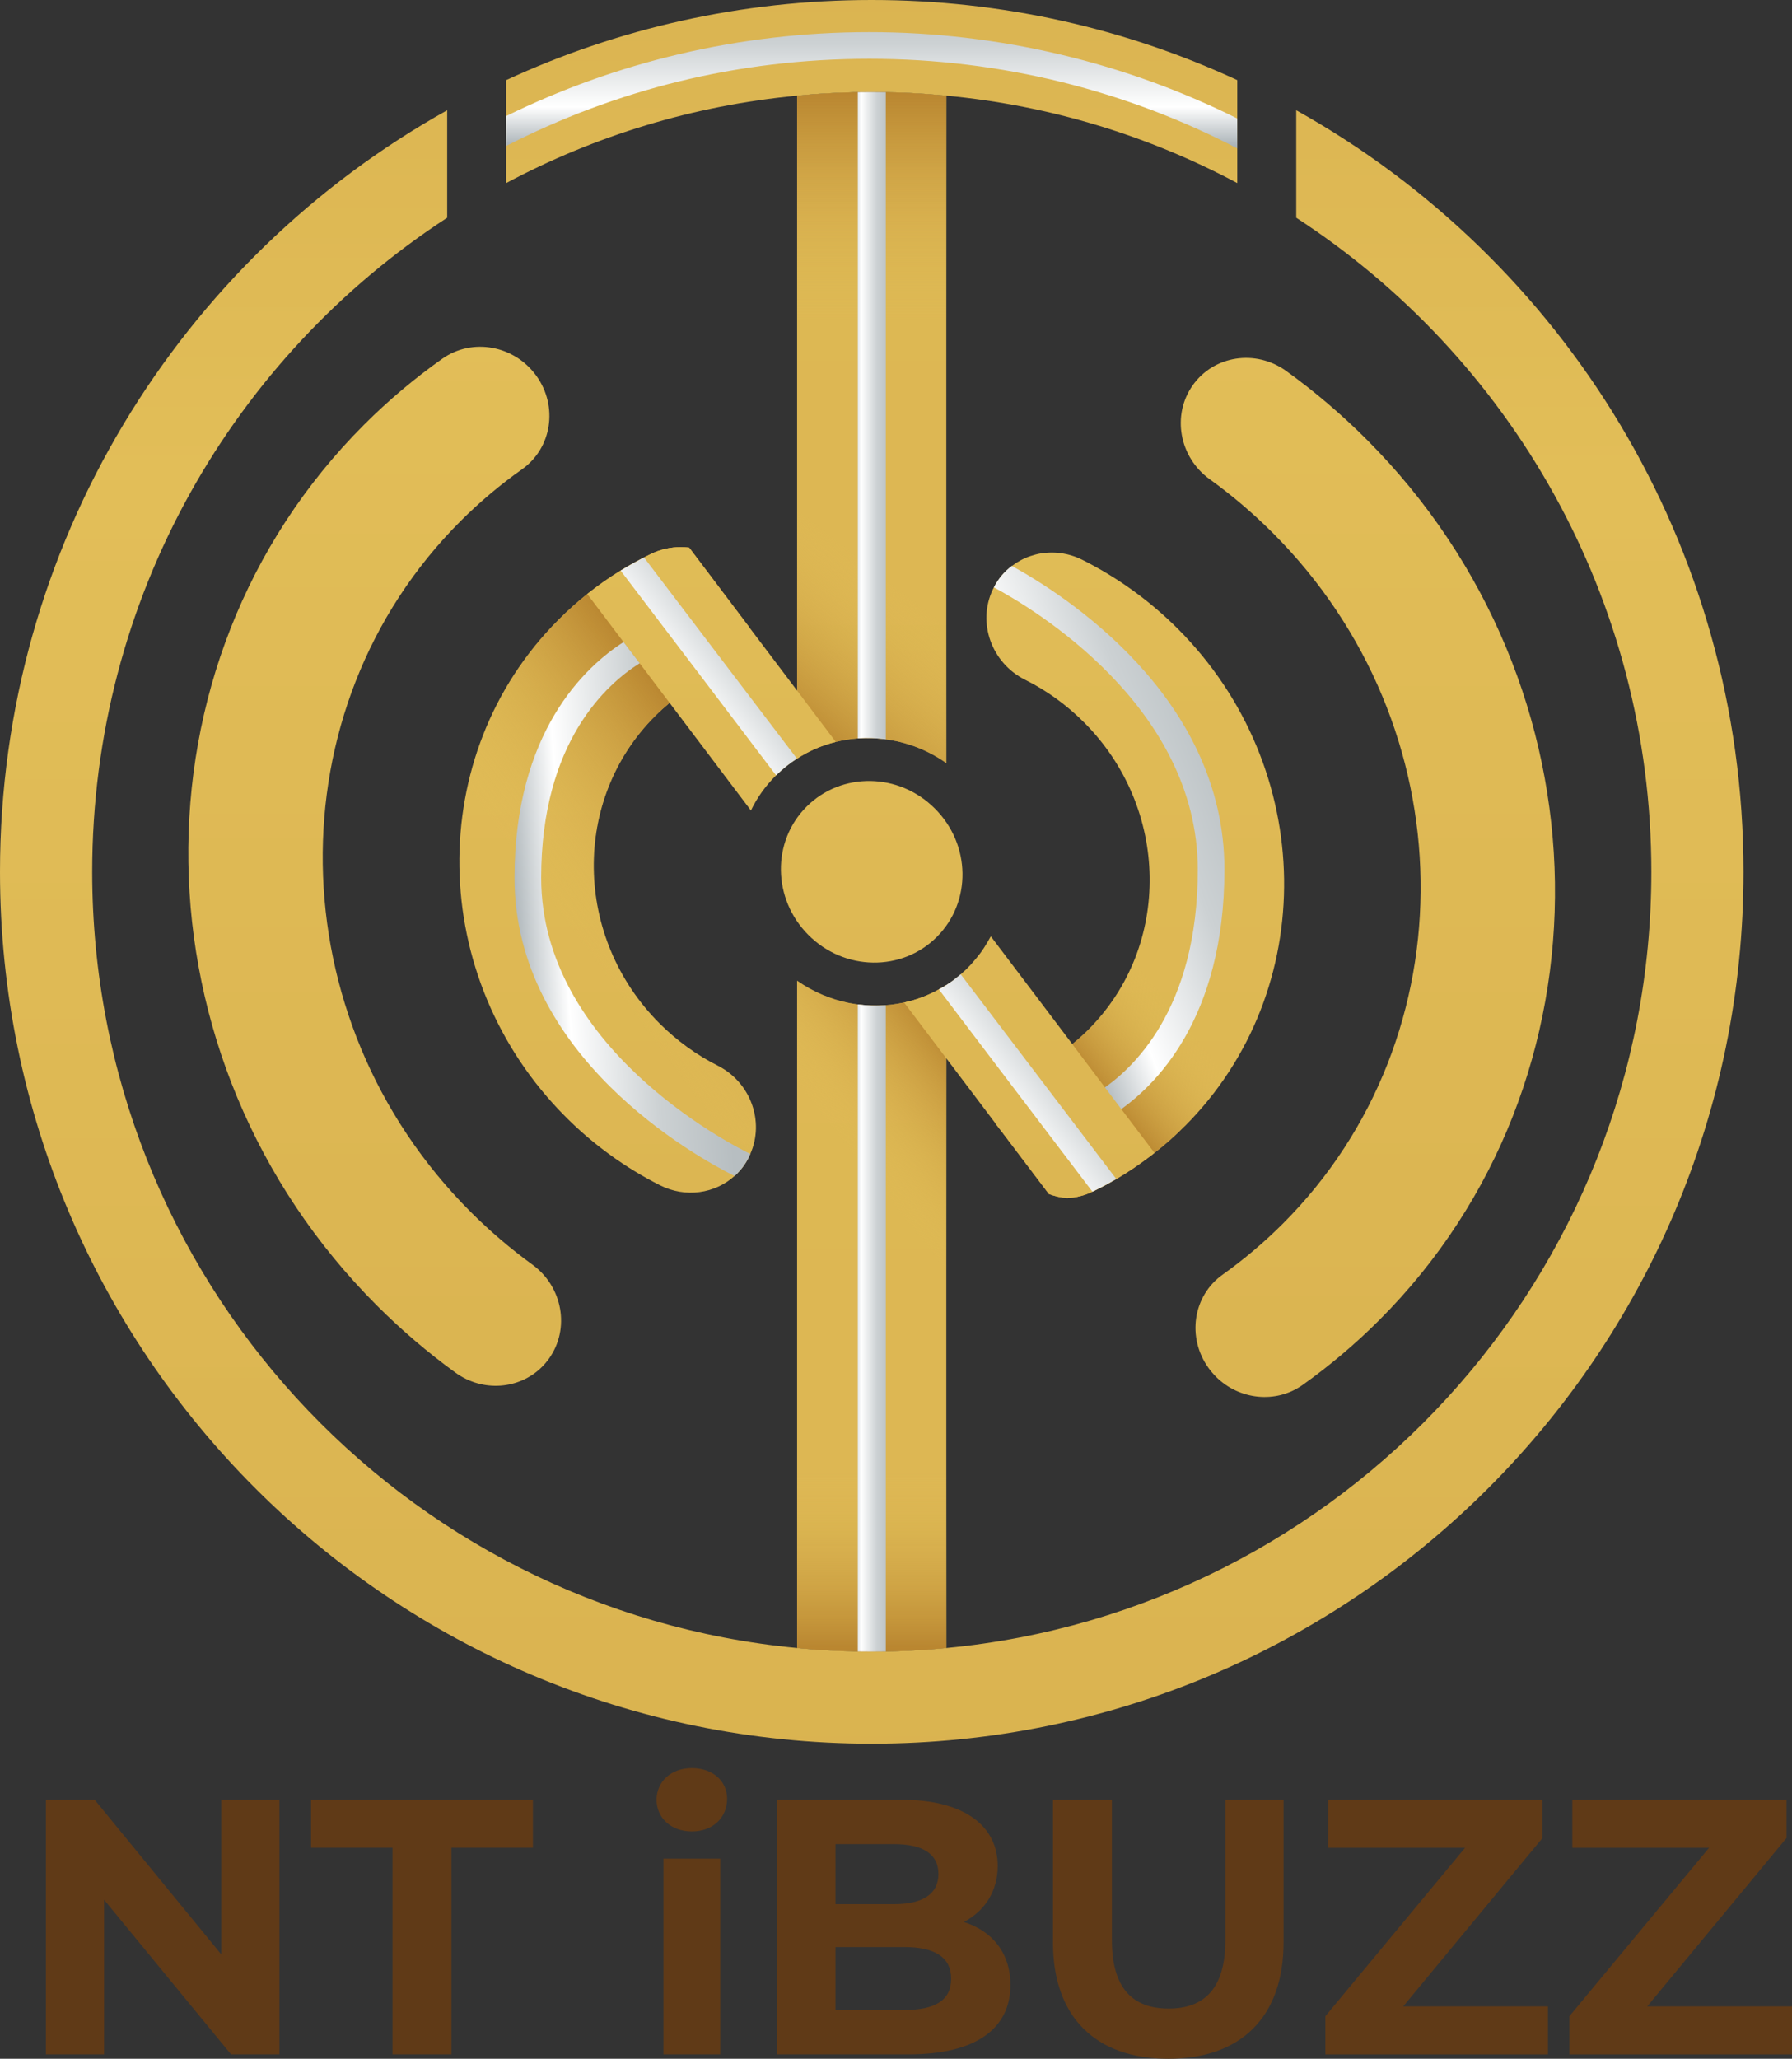
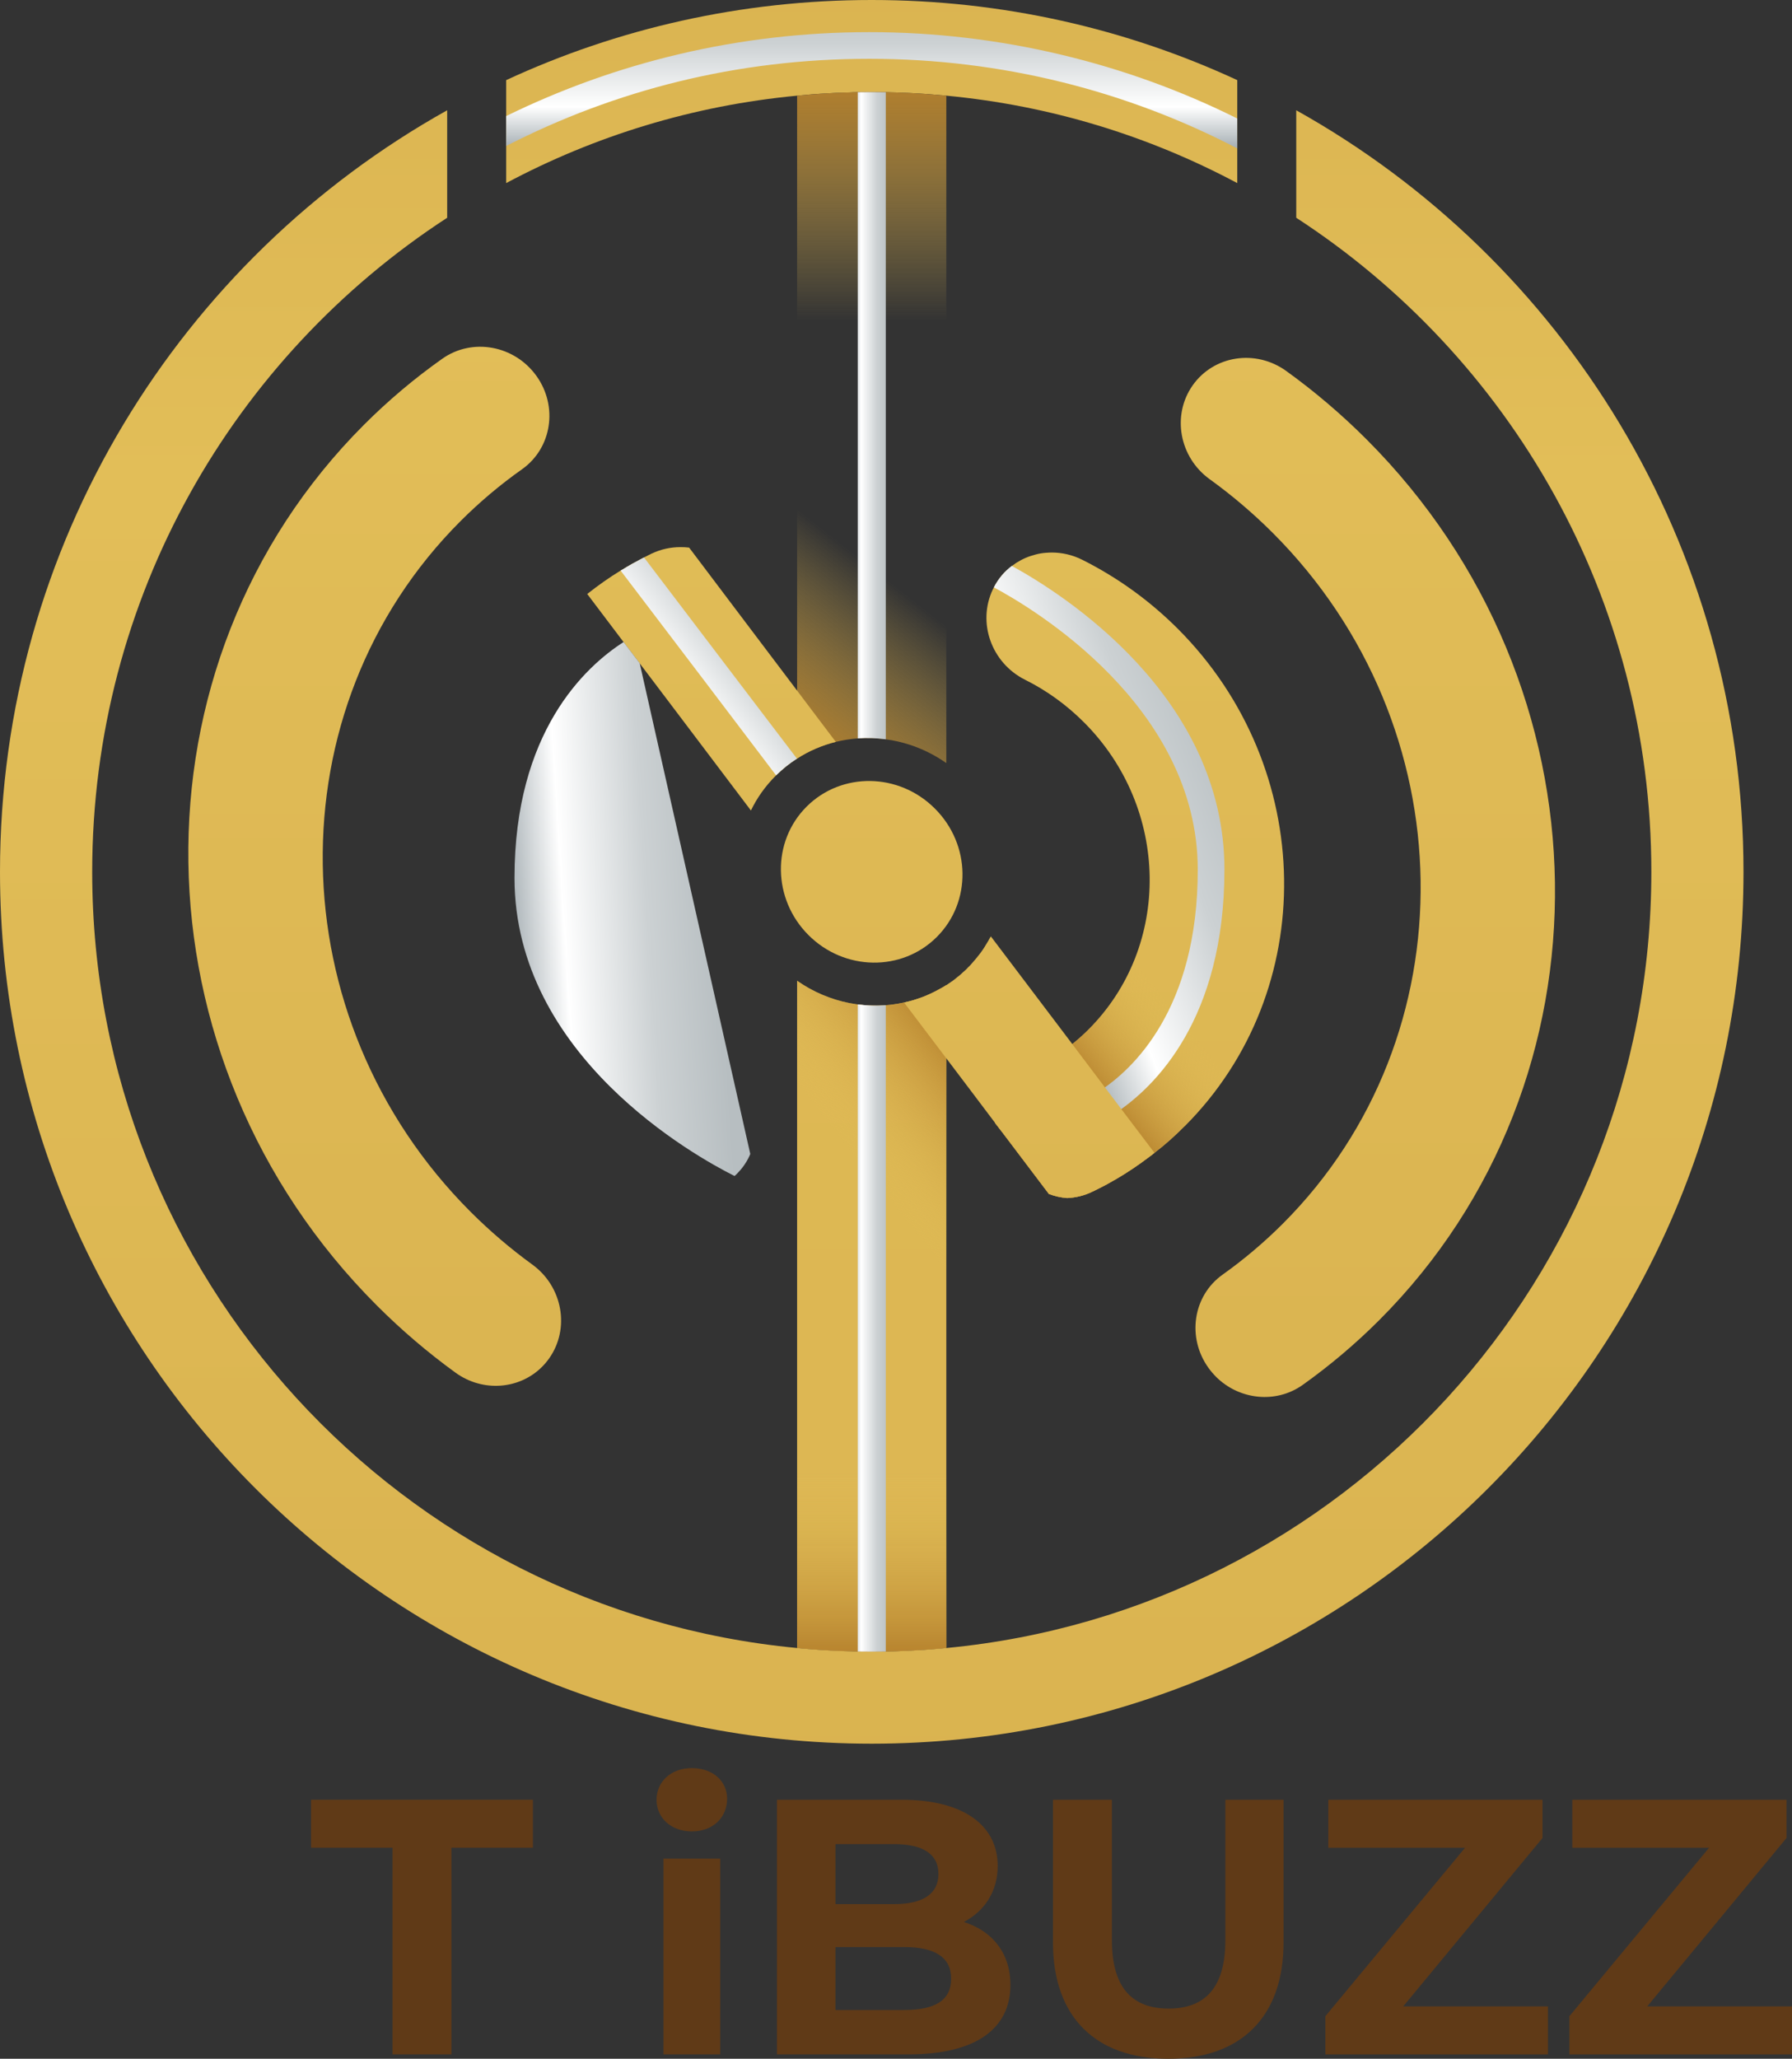
<svg xmlns="http://www.w3.org/2000/svg" xmlns:xlink="http://www.w3.org/1999/xlink" id="Layer_2" data-name="Layer 2" viewBox="0 0 684.94 786.76">
  <rect x="0" y="0" width="684.94" height="786.76" fill="#333333" stroke="none" />
  <defs>
    <style>
      .cls-1 {
        fill: url(#linear-gradient);
      }

      .cls-2 {
        fill: #603a17;
      }

      .cls-3 {
        fill: url(#linear-gradient-8);
      }

      .cls-4 {
        fill: url(#linear-gradient-9);
      }

      .cls-5 {
        fill: url(#linear-gradient-3);
      }

      .cls-6 {
        fill: url(#linear-gradient-4);
      }

      .cls-7 {
        fill: url(#linear-gradient-2);
      }

      .cls-8 {
        fill: url(#linear-gradient-6);
      }

      .cls-9 {
        fill: url(#linear-gradient-7);
      }

      .cls-10 {
        fill: url(#linear-gradient-5);
      }

      .cls-11 {
        fill: url(#linear-gradient-14);
      }

      .cls-12 {
        fill: url(#linear-gradient-18);
      }

      .cls-13 {
        fill: url(#linear-gradient-22);
      }

      .cls-14 {
        fill: url(#linear-gradient-20);
      }

      .cls-15 {
        fill: url(#linear-gradient-21);
      }

      .cls-16 {
        fill: url(#linear-gradient-23);
      }

      .cls-17 {
        fill: url(#linear-gradient-15);
      }

      .cls-18 {
        fill: url(#linear-gradient-19);
      }

      .cls-19 {
        fill: url(#linear-gradient-16);
      }

      .cls-20 {
        fill: url(#linear-gradient-17);
      }

      .cls-21 {
        fill: url(#linear-gradient-13);
      }

      .cls-22 {
        fill: url(#linear-gradient-12);
      }

      .cls-23 {
        fill: url(#linear-gradient-10);
      }

      .cls-24 {
        fill: url(#linear-gradient-11);
      }

      .cls-25 {
        fill: url(#linear-gradient-24);
      }
    </style>
    <linearGradient id="linear-gradient" x1="333.2" y1="3566.89" x2="333.2" y2="-1005.15" gradientUnits="userSpaceOnUse">
      <stop offset="0" stop-color="#b47f2b" />
      <stop offset=".15" stop-color="#b47f2b" />
      <stop offset=".43" stop-color="#cb9f41" />
      <stop offset=".74" stop-color="#e2be58" />
      <stop offset="1" stop-color="#b47f2b" />
    </linearGradient>
    <linearGradient id="linear-gradient-2" x1="333.18" y1="7960.97" x2="333.18" y2="-3125.9" xlink:href="#linear-gradient" />
    <linearGradient id="linear-gradient-3" x1="333.18" y1="562.98" x2="333.18" y2="634.35" gradientUnits="userSpaceOnUse">
      <stop offset="0" stop-color="#e2be58" stop-opacity="0" />
      <stop offset="1" stop-color="#b47f2b" />
    </linearGradient>
    <linearGradient id="linear-gradient-4" x1="358.62" y1="482.07" x2="406.08" y2="444.33" xlink:href="#linear-gradient-3" />
    <linearGradient id="linear-gradient-5" x1="324.85" y1="507.5" x2="340.29" y2="507.5" gradientUnits="userSpaceOnUse">
      <stop offset="0" stop-color="#9ca6ab" />
      <stop offset=".28" stop-color="#fff" />
      <stop offset=".67" stop-color="#ccd1d3" />
      <stop offset="1" stop-color="#b7bec1" />
    </linearGradient>
    <linearGradient id="linear-gradient-6" x1="433.91" y1="3318.3" x2="433.91" y2="-1008.36" xlink:href="#linear-gradient" />
    <linearGradient id="linear-gradient-7" x1="406.94" y1="334.11" x2="371.78" y2="362.42" xlink:href="#linear-gradient-3" />
    <linearGradient id="linear-gradient-8" x1="381.94" y1="330.19" x2="476.29" y2="294.17" xlink:href="#linear-gradient-5" />
    <linearGradient id="linear-gradient-9" x1="333.18" y1="3318.53" x2="333.18" y2="-1008.45" xlink:href="#linear-gradient" />
    <linearGradient id="linear-gradient-10" x1="304.65" y1="295.68" x2="304.65" y2="287.38" xlink:href="#linear-gradient" />
    <linearGradient id="linear-gradient-11" x1="522.84" y1="3318.36" x2="522.84" y2="-1008.61" xlink:href="#linear-gradient" />
    <linearGradient id="linear-gradient-12" x1="143.23" y1="3318.36" x2="143.23" y2="-1008.63" xlink:href="#linear-gradient" />
    <linearGradient id="linear-gradient-13" x1="393.42" y1="3317.03" x2="393.42" y2="-1007.73" xlink:href="#linear-gradient" />
    <linearGradient id="linear-gradient-14" x1="333.18" y1="58.26" x2="333.18" y2="-4.1" xlink:href="#linear-gradient-5" />
    <linearGradient id="linear-gradient-15" x1="333.18" y1="7622.67" x2="333.18" y2="-3466.11" xlink:href="#linear-gradient" />
    <linearGradient id="linear-gradient-16" y1="122.58" y2="29.9" xlink:href="#linear-gradient-3" />
    <linearGradient id="linear-gradient-17" x1="307.56" y1="196.69" x2="263.54" y2="252.73" xlink:href="#linear-gradient-3" />
    <linearGradient id="linear-gradient-18" x1="232.24" y1="3318.34" x2="232.24" y2="-1008.34" xlink:href="#linear-gradient" />
    <linearGradient id="linear-gradient-19" x1="222.41" y1="360.55" x2="293.17" y2="308.23" xlink:href="#linear-gradient-3" />
    <linearGradient id="linear-gradient-20" x1="271.97" y1="3245.85" x2="271.97" y2="-979.97" xlink:href="#linear-gradient" />
    <linearGradient id="linear-gradient-21" x1="192.5" y1="351.59" x2="274.41" y2="346.45" xlink:href="#linear-gradient-5" />
    <linearGradient id="linear-gradient-22" x1="248.06" y1="271.51" x2="296.12" y2="235.04" xlink:href="#linear-gradient-5" />
    <linearGradient id="linear-gradient-23" x1="369.74" y1="431.81" x2="417.76" y2="395.37" xlink:href="#linear-gradient-5" />
    <linearGradient id="linear-gradient-24" y1="158.86" y2="158.86" xlink:href="#linear-gradient-5" />
  </defs>
  <g id="Layer_1-2" data-name="Layer 1">
    <g>
      <path class="cls-1" d="m495.45,42.14v41.08c81.71,53.13,135.73,145.21,135.73,249.96,0,154.96-118.27,282.27-269.46,296.62-1.86.18-3.72.35-5.63.49-2.08.18-4.17.31-6.29.4-1.06.09-2.17.13-3.23.18-2.04.09-4.08.18-6.2.22-.62,0-1.2.04-1.77.04-1.82.04-3.59.04-5.41.04s-3.54,0-5.32-.04c-.97,0-1.95-.04-2.88-.09-1.86-.04-3.72-.09-5.54-.22-1.64-.04-3.28-.13-4.87-.22-1.46-.09-2.88-.22-4.3-.31-1.86-.13-3.72-.31-5.58-.49-151.19-14.31-269.46-141.66-269.46-296.62,0-104.75,54.02-196.83,135.68-249.96v-41.08C68.95,99.08,0,208.09,0,333.18c0,184.03,149.2,333.18,333.18,333.18s333.22-149.15,333.22-333.18c0-125.09-68.95-234.1-170.95-291.04Zm-179.02-6.47c1.11-.09,2.22-.13,3.28-.18.62-.04,1.24-.04,1.82-.04.84-.04,1.68-.09,2.48-.09,1.29-.09,2.57-.13,3.86-.13,1.77-.04,3.54-.04,5.32-.04,1.28,0,2.57,0,3.86.04h1.55c3.06.04,6.11.18,9.17.31,4.7.22,9.35.58,13.96,1.02,39.88,3.77,77.46,15.42,111.18,33.41V30.62C430.4,10.94,383.07,0,333.18,0s-97.22,10.94-139.71,30.62v39.35c33.72-17.99,71.34-29.64,111.22-33.41,3.9-.4,7.84-.71,11.74-.89Z" />
      <path class="cls-7" d="m361.7,376.47v253.33c-9.39.93-18.92,1.37-28.54,1.37s-19.1-.44-28.49-1.37v-255.01c12.19,8.55,27.16,11.39,40.9,8.33,4.61-.97,9.08-2.66,13.29-5.01.97-.49,1.91-1.06,2.84-1.64Z" />
      <path class="cls-5" d="m361.7,376.47v253.33c-9.39.93-18.92,1.37-28.54,1.37s-19.1-.44-28.49-1.37v-255.01c12.19,8.55,27.16,11.39,40.9,8.33,4.61-.97,9.08-2.66,13.29-5.01.97-.49,1.91-1.06,2.84-1.64Z" />
      <path class="cls-6" d="m361.7,376.47v253.33c-9.39.93-18.92,1.37-28.54,1.37s-19.1-.44-28.49-1.37v-255.01c12.19,8.55,27.16,11.39,40.9,8.33,4.61-.97,9.08-2.66,13.29-5.01.97-.49,1.91-1.06,2.84-1.64Z" />
      <path class="cls-10" d="m338.57,384.14v246.99c-1.82.04-3.59.04-5.41.04s-3.55,0-5.32-.04v-247.3c3.59.49,7.18.58,10.72.31Z" />
      <path class="cls-8" d="m452.85,430.31c-3.68,3.72-7.49,7.13-11.57,10.24-.62.53-1.29,1.02-1.95,1.51-4.08,3.1-8.29,5.94-12.67,8.51-.4.22-.8.44-1.2.66-.97.58-1.99,1.15-2.97,1.68-1.59.84-3.19,1.64-4.83,2.44-.05,0-.09.04-.13.04-3.01,1.51-6.25,2.26-9.44,2.44h-.31c-2.3-.18-4.7-.71-6.87-1.55l-17.59-23.26-3.01-3.9v-.04c.53-5.36,2.7-10.41,6.29-14.4,2.08-2.3,4.65-4.25,7.62-5.72.18-.09.4-.18.58-.31,4.65-2.26,9.04-5.01,13.16-8.11.67-.49,1.29-1.02,1.91-1.55,2.13-1.73,4.17-3.54,6.12-5.49,31.9-31.9,31.15-84.64-1.68-117.47-6.65-6.65-14.22-12.14-22.51-16.26-12.85-6.43-18.35-21.85-12.32-34.52.13-.27.27-.53.4-.75.35-.71.75-1.42,1.2-2.08.13-.22.31-.44.44-.66.4-.58.8-1.11,1.2-1.6.13-.13.22-.27.31-.4.53-.62,1.11-1.2,1.68-1.73.04-.04.09-.09.13-.13.62-.58,1.24-1.11,1.91-1.6.53-.4,1.11-.8,1.68-1.2,1.15-.71,2.35-1.37,3.59-1.91.62-.27,1.24-.49,1.91-.71.66-.22,1.29-.4,1.95-.58,1.33-.35,2.7-.58,4.08-.66.66-.04,1.37-.09,2.04-.09,3.9,0,7.93.89,11.7,2.79,13.43,6.74,25.66,15.55,36.42,26.28,53.17,53.17,54.41,138.47,2.75,190.1Z" />
      <path class="cls-9" d="m452.85,430.31c-3.68,3.72-7.49,7.13-11.57,10.24-.62.53-1.29,1.02-1.95,1.51-4.08,3.1-8.29,5.94-12.67,8.51-.4.22-.8.44-1.2.66-.97.58-1.99,1.15-2.97,1.68-1.59.84-3.19,1.64-4.83,2.44-.05,0-.09.04-.13.04-3.01,1.51-6.25,2.26-9.44,2.44h-.31c-2.3-.18-4.7-.71-6.87-1.55l-17.59-23.26-3.01-3.9v-.04c.53-5.36,2.7-10.41,6.29-14.4,2.08-2.3,4.65-4.25,7.62-5.72.18-.09.4-.18.58-.31,4.65-2.26,9.04-5.01,13.16-8.11.67-.49,1.29-1.02,1.91-1.55,2.13-1.73,4.17-3.54,6.12-5.49,31.9-31.9,31.15-84.64-1.68-117.47-6.65-6.65-14.22-12.14-22.51-16.26-12.85-6.43-18.35-21.85-12.32-34.52.13-.27.27-.53.4-.75.35-.71.75-1.42,1.2-2.08.13-.22.31-.44.44-.66.4-.58.8-1.11,1.2-1.6.13-.13.22-.27.31-.4.53-.62,1.11-1.2,1.68-1.73.04-.04.09-.09.13-.13.62-.58,1.24-1.11,1.91-1.6.53-.4,1.11-.8,1.68-1.2,1.15-.71,2.35-1.37,3.59-1.91.62-.27,1.24-.49,1.91-.71.66-.22,1.29-.4,1.95-.58,1.33-.35,2.7-.58,4.08-.66.66-.04,1.37-.09,2.04-.09,3.9,0,7.93.89,11.7,2.79,13.43,6.74,25.66,15.55,36.42,26.28,53.17,53.17,54.41,138.47,2.75,190.1Z" />
      <path class="cls-3" d="m468,332.38c0,57.16-26.63,82.95-41.39,92.83l-6.29-8.29c12.45-8.11,37.49-31.02,37.49-84.55,0-62.75-63.59-100.23-77.94-107.9,1.68-3.32,4.08-6.11,6.87-8.2,19.19,10.5,81.27,49.54,81.27,116.1Z" />
      <path class="cls-4" d="m358.07,358.07c-13.36,13.36-35.32,13.02-49.06-.73-13.75-13.75-14.09-35.7-.73-49.06,13.36-13.36,35.32-13.05,49.06.73,13.78,13.75,14.09,35.7.73,49.06Z" />
      <polygon class="cls-23" points="304.62 289.93 304.67 289.89 304.67 290.02 304.62 289.93" />
      <g>
        <path class="cls-24" d="m464.74,526.09c-.99-.99-1.91-2.07-2.76-3.24-8.44-11.64-6.05-27.66,5.35-35.76,8.13-5.78,15.87-12.33,22.99-19.45,71.72-71.72,70-190.14-3.84-263.98-7.48-7.48-15.58-14.38-24.08-20.5-11.68-8.42-14.59-24.49-6.52-35.92,8.07-11.43,24.07-13.88,35.74-5.47,10.83,7.8,21.14,16.58,30.65,26.09,94.16,94.16,96.36,245.18,4.9,336.64-9.06,9.06-18.91,17.39-29.27,24.76-10.26,7.29-24.3,5.71-33.17-3.16Z" />
        <path class="cls-22" d="m207.18,522.34c.96-.96,1.85-2.02,2.67-3.16,8.11-11.4,5.24-27.49-6.4-35.93-8.3-6.02-16.23-12.8-23.57-20.13-73.84-73.84-75.57-192.26-3.85-263.98,7.26-7.26,15.17-13.93,23.49-19.8,11.43-8.09,13.88-24.08,5.47-35.74-8.41-11.67-24.49-14.59-35.92-6.52-10.61,7.49-20.67,15.97-29.91,25.21-91.46,91.46-89.26,242.48,4.91,336.64,9.33,9.33,19.42,17.95,30,25.62,10.47,7.6,24.48,6.42,33.09-2.19Z" />
      </g>
      <path class="cls-21" d="m441.28,440.55c-.62.53-1.29,1.02-1.95,1.51-4.08,3.1-8.29,5.94-12.67,8.51-.4.22-.8.44-1.2.66-.97.58-1.99,1.15-2.97,1.68-1.59.84-3.19,1.64-4.83,2.44-.05,0-.09.04-.13.04-3.01,1.51-6.25,2.26-9.44,2.44h-.31c-2.3-.18-4.7-.71-6.87-1.55l-17.59-23.26-3.01-3.9v-.04l-9.39-12.45-9.22-12.19-13.96-18.43-2.17-2.88c.35-.09.71-.13,1.02-.27,1.51-.31,3.01-.75,4.47-1.28,1.02-.31,1.99-.71,2.97-1.11,1.2-.49,2.35-1.06,3.5-1.64.44-.22.89-.44,1.33-.71.97-.49,1.91-1.06,2.84-1.64.8-.53,1.64-1.11,2.44-1.68.66-.49,1.33-.97,1.95-1.55.4-.27.75-.58,1.11-.89.27-.22.53-.49.8-.75.67-.53,1.29-1.15,1.86-1.73v-.04c.66-.62,1.24-1.2,1.77-1.86.53-.58,1.06-1.24,1.59-1.86,1.06-1.28,2.08-2.61,2.97-4.03.4-.62.75-1.2,1.11-1.82.35-.53.66-1.11.97-1.68.04-.09.13-.22.18-.31.09-.13.18-.31.27-.44l31.15,41.17,1.15,1.55,11.34,15.02,6.25,8.29,12.67,16.71Z" />
      <g>
-         <path class="cls-2" d="m106.8,687.78v97.31h-18.49l-48.52-59.08v59.08h-22.24v-97.31h18.63l48.38,59.08v-59.08h22.24Z" />
        <path class="cls-2" d="m150.03,706.13h-31.14v-18.35h84.8v18.35h-31.14v78.96h-22.52v-78.96Z" />
        <path class="cls-2" d="m250.95,687.78c0-6.81,5.42-12.09,13.48-12.09s13.48,5,13.48,11.68c0,7.23-5.42,12.51-13.48,12.51s-13.48-5.28-13.48-12.09Zm2.64,22.52h21.69v74.79h-21.69v-74.79Z" />
        <path class="cls-2" d="m386.21,758.54c0,16.82-13.35,26.55-38.92,26.55h-50.33v-97.31h47.54c24.33,0,36.84,10.15,36.84,25.3,0,9.73-5,17.24-12.93,21.41,10.84,3.47,17.79,11.81,17.79,24.05Zm-66.87-53.8v22.94h22.39c10.98,0,16.96-3.89,16.96-11.54s-5.98-11.4-16.96-11.4h-22.39Zm44.21,51.43c0-8.2-6.25-12.09-17.93-12.09h-26.28v24.05h26.28c11.68,0,17.93-3.61,17.93-11.96Z" />
        <path class="cls-2" d="m402.47,742.28v-54.49h22.52v53.66c0,18.49,8.06,26.14,21.68,26.14s21.69-7.65,21.69-26.14v-53.66h22.24v54.49c0,28.64-16.4,44.48-44.07,44.48s-44.07-15.85-44.07-44.48Z" />
        <path class="cls-2" d="m591.67,766.75v18.35h-85.08v-14.6l53.38-64.36h-52.27v-18.35h81.88v14.6l-53.24,64.36h55.33Z" />
        <path class="cls-2" d="m684.94,766.75v18.35h-85.08v-14.6l53.38-64.36h-52.27v-18.35h81.88v14.6l-53.24,64.36h55.32Z" />
      </g>
      <path class="cls-11" d="m472.9,45.29v11.43c-41.96-21.89-89.86-34.25-140.6-34.25s-97.26,12.01-138.83,33.32v-11.43c41.83-20.52,88.98-32.08,138.83-32.08s98.33,11.88,140.6,33.01Z" />
-       <path class="cls-17" d="m347.74,35.54c4.7.22,9.35.58,13.96,1.02v255.06c-4.34-3.06-9.08-5.41-13.96-7-3.01-.97-6.07-1.68-9.17-2.08-.53-.09-1.06-.18-1.55-.18-3.06-.35-6.11-.4-9.17-.18-2.79.22-5.63.66-8.38,1.33-5.18,1.29-10.19,3.41-14.8,6.38V36.56c7.67-.75,15.37-1.2,23.17-1.33,1.77-.04,3.54-.04,5.32-.04,1.28,0,2.57,0,3.85.04h1.55c3.06.04,6.11.18,9.17.31Z" />
      <path class="cls-19" d="m347.74,35.54c4.7.22,9.35.58,13.96,1.02v255.06c-4.34-3.06-9.08-5.41-13.96-7-3.01-.97-6.07-1.68-9.17-2.08-.53-.09-1.06-.18-1.55-.18-3.06-.35-6.11-.4-9.17-.18-2.79.22-5.63.66-8.38,1.33-5.18,1.29-10.19,3.41-14.8,6.38V36.56c7.67-.75,15.37-1.2,23.17-1.33,1.77-.04,3.54-.04,5.32-.04,1.28,0,2.57,0,3.85.04h1.55c3.06.04,6.11.18,9.17.31Z" />
      <path class="cls-20" d="m347.74,35.54c4.7.22,9.35.58,13.96,1.02v255.06c-4.34-3.06-9.08-5.41-13.96-7-3.01-.97-6.07-1.68-9.17-2.08-.53-.09-1.06-.18-1.55-.18-3.06-.35-6.11-.4-9.17-.18-2.79.22-5.63.66-8.38,1.33-5.18,1.29-10.19,3.41-14.8,6.38V36.56c7.67-.75,15.37-1.2,23.17-1.33,1.77-.04,3.54-.04,5.32-.04,1.28,0,2.57,0,3.85.04h1.55c3.06.04,6.11.18,9.17.31Z" />
-       <path class="cls-12" d="m286.77,440.99c-.09.27-.18.49-.31.75-1.2,2.61-2.84,4.87-4.74,6.78-.31.31-.62.62-.97.89-7.49,6.74-18.74,8.46-28.49,3.54-13.25-6.69-25.39-15.46-35.98-26.06-53.17-53.17-54.41-138.47-2.75-190.1,3.5-3.5,7.13-6.78,10.94-9.79,7.62-6.07,15.91-11.26,24.68-15.46,3.5-1.64,7.22-2.44,10.9-2.44,1.11,0,2.26.04,3.37.18l22.78,30.18c-1.24,7.84-6.16,14.93-13.78,18.57-5.94,2.84-11.43,6.34-16.48,10.55-1.91,1.6-3.77,3.28-5.54,5.05-31.95,31.9-31.15,84.64,1.68,117.47,6.6,6.56,14.05,12.01,22.24,16.13,12.54,6.34,17.99,21.31,12.45,33.77Z" />
-       <path class="cls-18" d="m286.77,440.99c-.09.27-.18.49-.31.75-1.2,2.61-2.84,4.87-4.74,6.78-.31.31-.62.62-.97.89-7.49,6.74-18.74,8.46-28.49,3.54-13.25-6.69-25.39-15.46-35.98-26.06-53.17-53.17-54.41-138.47-2.75-190.1,3.5-3.5,7.13-6.78,10.94-9.79,7.62-6.07,15.91-11.26,24.68-15.46,3.5-1.64,7.22-2.44,10.9-2.44,1.11,0,2.26.04,3.37.18l22.78,30.18c-1.24,7.84-6.16,14.93-13.78,18.57-5.94,2.84-11.43,6.34-16.48,10.55-1.91,1.6-3.77,3.28-5.54,5.05-31.95,31.9-31.15,84.64,1.68,117.47,6.6,6.56,14.05,12.01,22.24,16.13,12.54,6.34,17.99,21.31,12.45,33.77Z" />
      <path class="cls-14" d="m319.47,283.51c-5.18,1.29-10.19,3.41-14.8,6.38v.13l-.05-.09c-2.84,1.77-5.49,3.94-7.98,6.38-.04.04-.13.13-.18.18-3.99,3.99-7.13,8.46-9.44,13.25l-31.11-41.17-11.43-15.11-6.16-8.11-13.87-18.35c4.08-3.23,8.33-6.25,12.76-8.95.22-.13.4-.27.62-.35,1.2-.75,2.39-1.46,3.59-2.13.09-.09.22-.13.31-.18,1.37-.75,2.75-1.51,4.12-2.22.09-.04.22-.09.31-.13.97-.53,1.99-1.02,2.97-1.51,3.5-1.64,7.22-2.44,10.9-2.44,1.11,0,2.26.04,3.37.18l22.78,30.18,18.48,24.46,6.11,8.11,8.68,11.48Z" />
-       <path class="cls-15" d="m286.77,440.99c-.09.27-.18.49-.31.75-1.2,2.61-2.84,4.87-4.74,6.78-.31.31-.62.62-.97.89-14.8-7.4-84.1-45.77-84.1-113.93,0-55.7,26.99-80.69,41.7-90.13l6.16,8.11c-12.41,7.75-37.66,29.95-37.66,82.02,0,64.34,71.25,101.25,79.94,105.51Z" />
+       <path class="cls-15" d="m286.77,440.99c-.09.27-.18.49-.31.75-1.2,2.61-2.84,4.87-4.74,6.78-.31.31-.62.62-.97.89-14.8-7.4-84.1-45.77-84.1-113.93,0-55.7,26.99-80.69,41.7-90.13l6.16,8.11Z" />
      <g>
        <path class="cls-13" d="m304.62,289.93c-2.84,1.77-5.49,3.94-7.98,6.38l-27.69-36.51-31.73-41.74c.22-.13.4-.27.62-.35,1.2-.75,2.39-1.46,3.59-2.13.09-.09.22-.13.31-.18,1.37-.75,2.75-1.51,4.12-2.22.09-.04.22-.09.31-.13l31.55,41.52,26.9,35.36Z" />
-         <path class="cls-16" d="m426.66,450.56c-.4.22-.8.44-1.2.66-.97.58-1.99,1.15-2.97,1.68-1.59.84-3.19,1.64-4.83,2.44-.05,0-.09.04-.13.04l-30.93-40.72-24.9-32.79-2.84-3.77c.97-.49,1.91-1.06,2.84-1.64.8-.53,1.64-1.11,2.44-1.68.66-.49,1.33-.97,1.95-1.55.4-.27.75-.58,1.11-.89l27.61,36.29,31.86,41.92Z" />
      </g>
      <path class="cls-25" d="m338.57,35.23v247.3c-3.55-.49-7.13-.62-10.72-.35V35.23c1.77-.04,3.54-.04,5.32-.04,1.28,0,2.57,0,3.85.04h1.55Z" />
    </g>
  </g>
</svg>